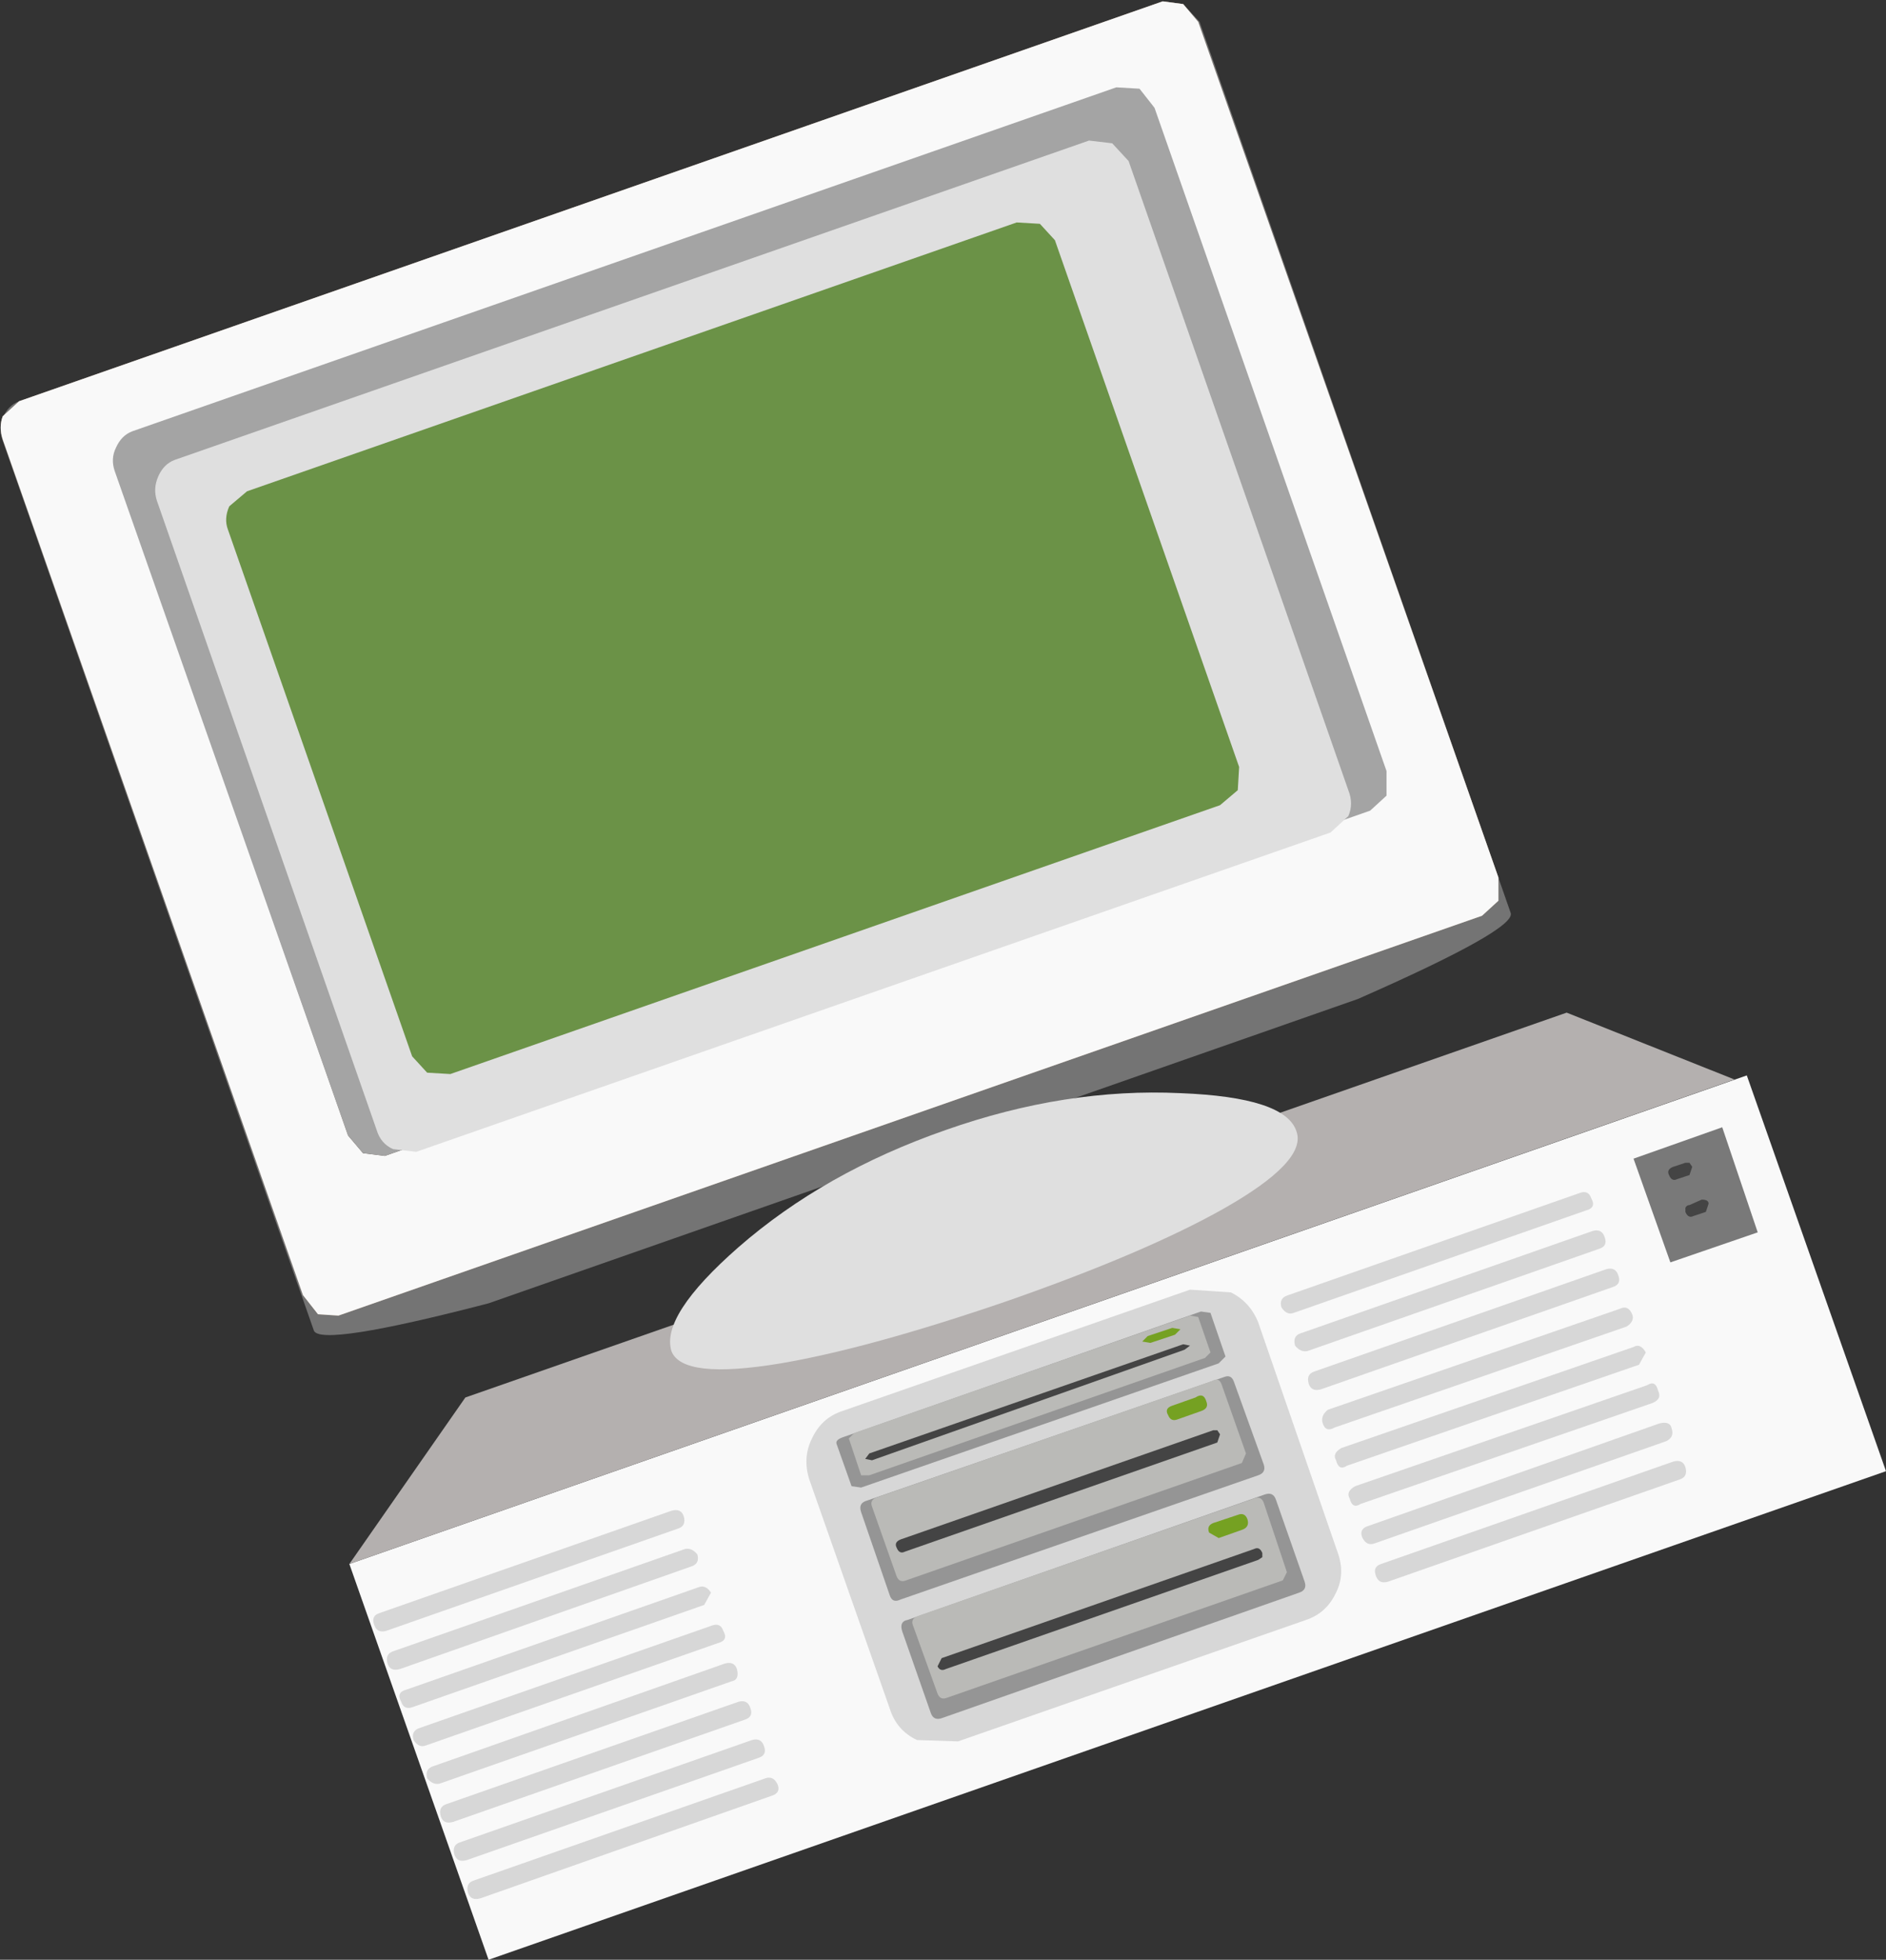
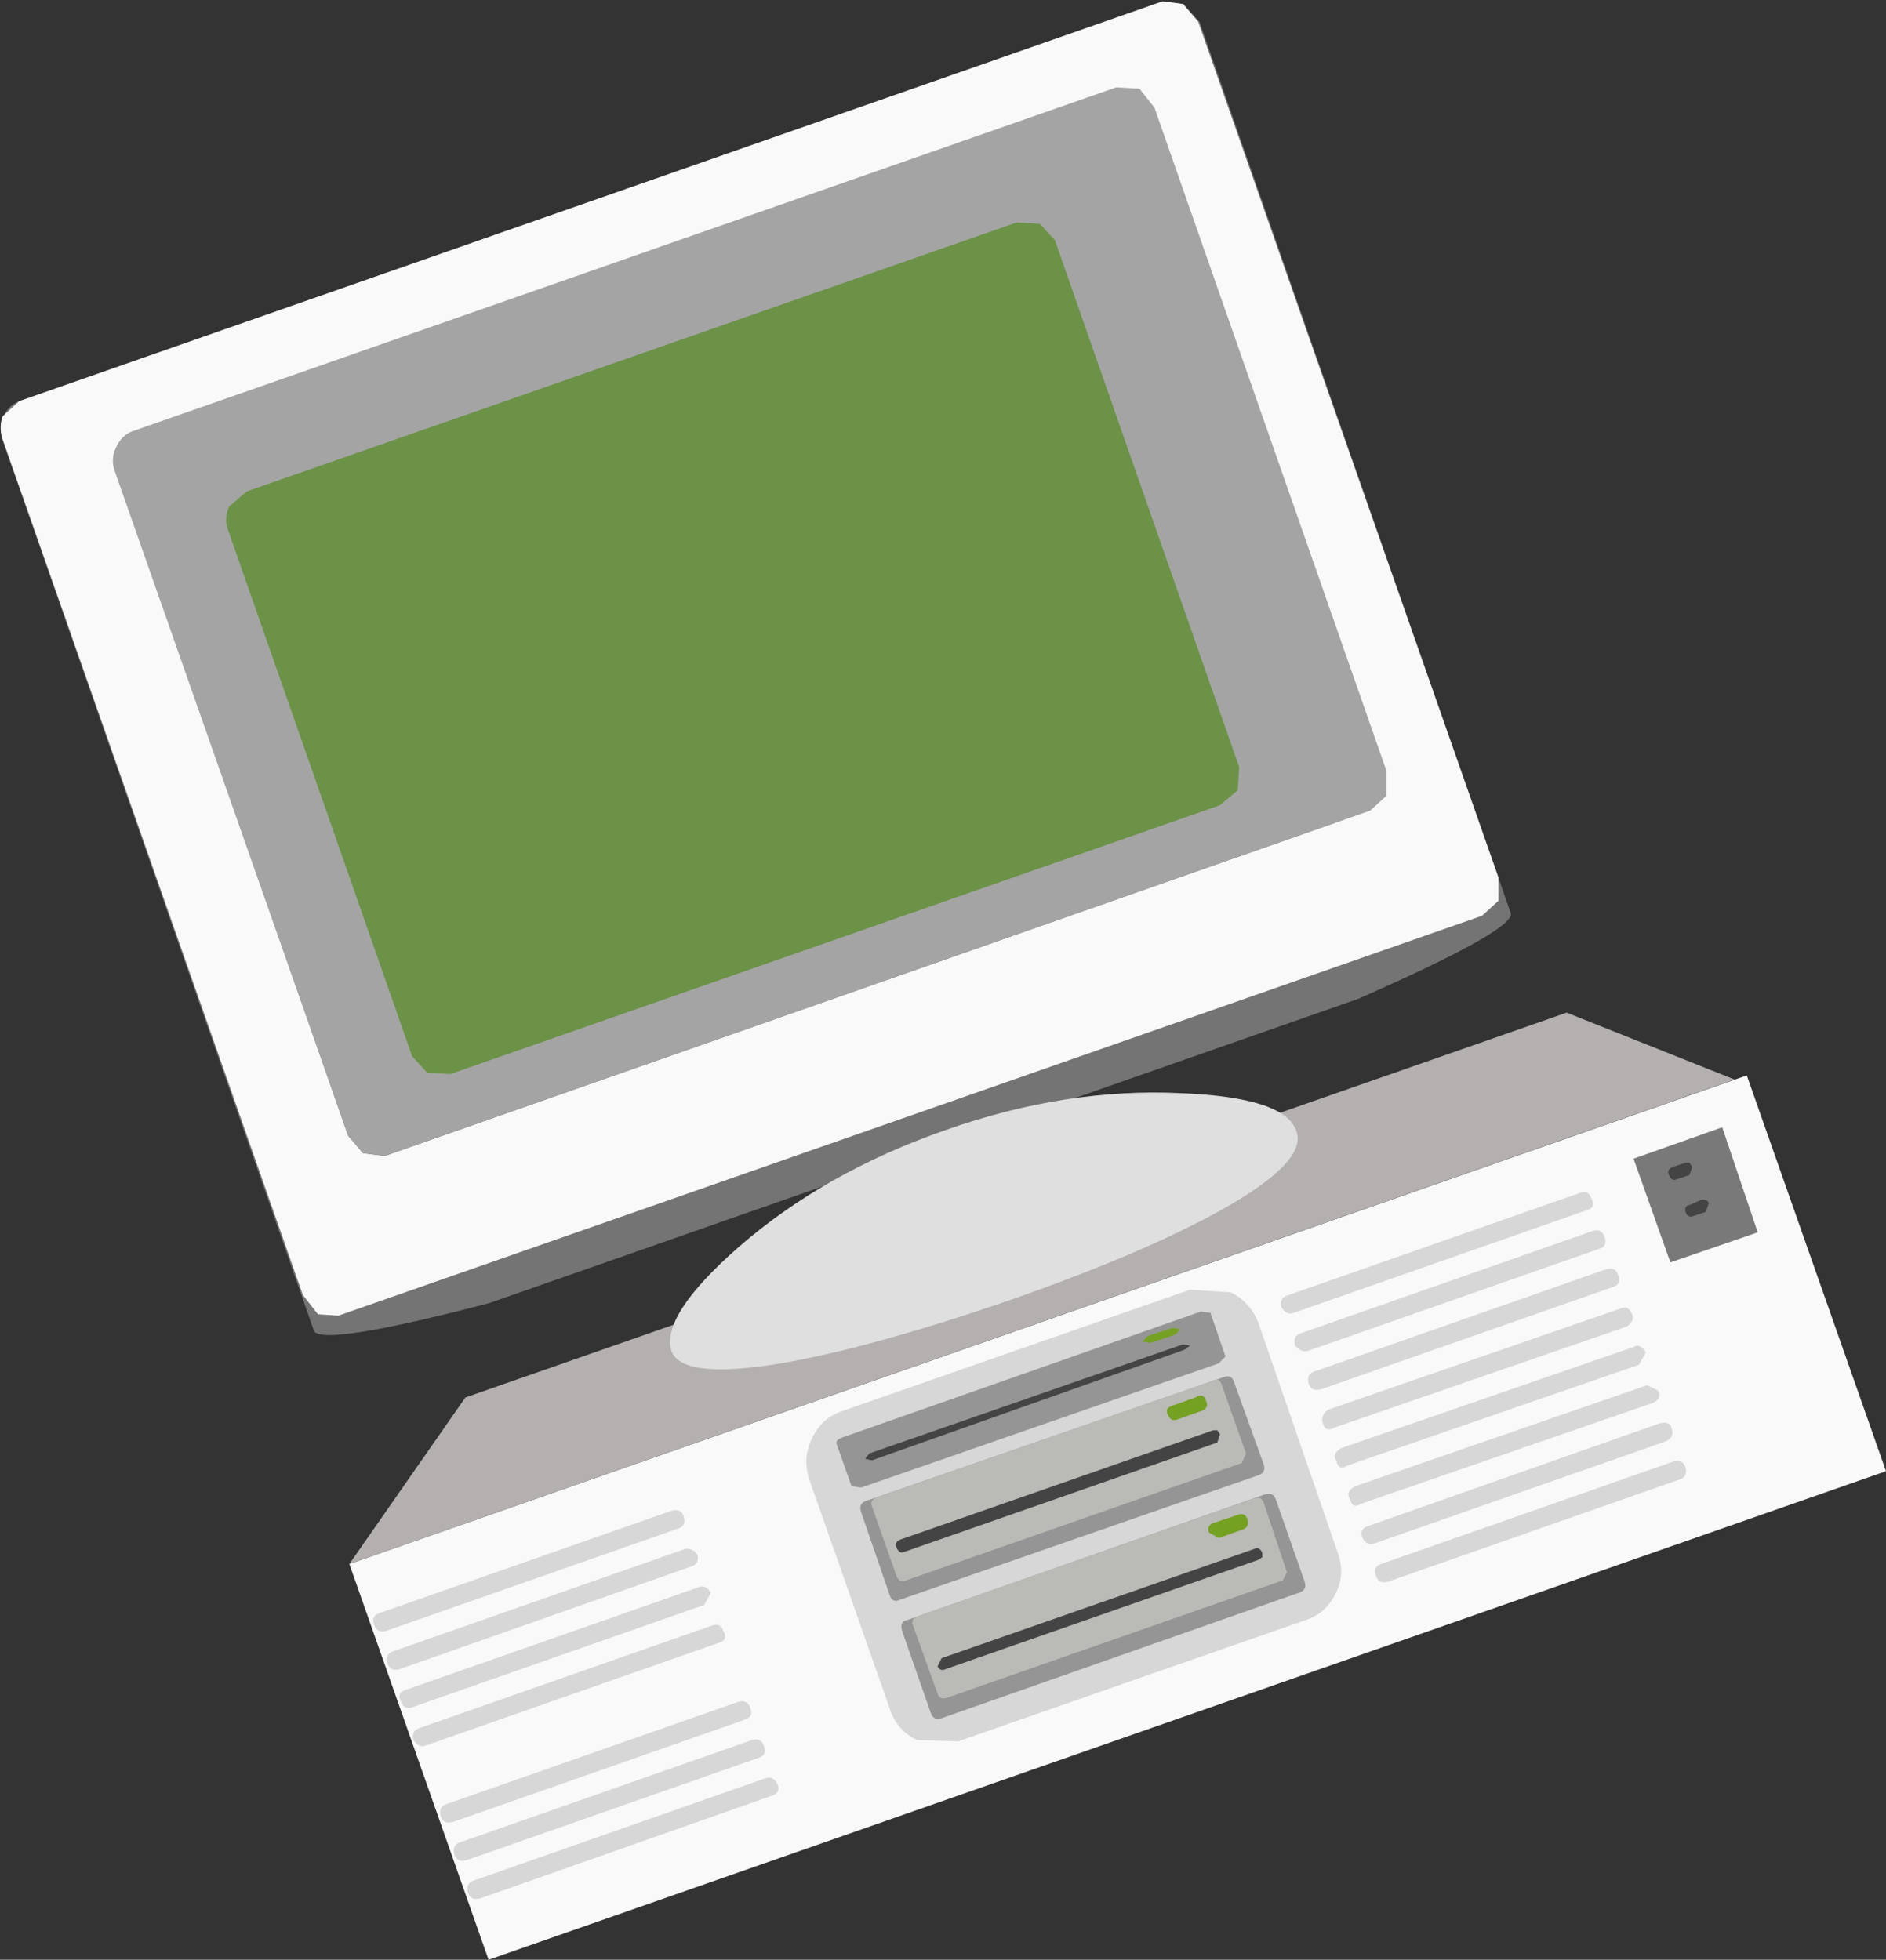
<svg xmlns="http://www.w3.org/2000/svg" height="71.8px" width="69.1px">
  <rect width="100%" height="100%" fill="#333333" stroke="none" />
  <g transform="matrix(1.0, 0.0, 0.0, 1.0, -264.7, -26.15)">
    <path d="M306.05 31.6 L305.5 30.9 304.7 30.8 269.85 43.0 Q268.95 43.35 269.3 44.45 L277.85 68.85 278.4 69.55 279.2 69.6 314.0 57.45 314.6 56.9 314.6 56.0 306.05 31.6 M307.3 26.2 L308.05 26.3 308.65 26.95 320.05 59.6 Q320.25 60.2 314.45 62.75 L282.6 73.9 Q276.45 75.5 276.2 74.9 L264.8 42.3 Q264.65 41.85 264.8 41.45 265.0 41.0 265.4 40.85 L307.3 26.2" fill="#747474" fill-rule="evenodd" stroke="none" />
    <path d="M333.8 80.05 L282.6 97.95 277.5 83.45 328.7 65.55 333.8 80.05" fill="#f9f9f9" fill-rule="evenodd" stroke="none" />
    <path d="M309.8 73.5 Q310.5 73.85 310.8 74.6 L313.7 83.0 Q314.0 83.8 313.65 84.5 313.3 85.25 312.55 85.5 L299.8 89.95 298.3 89.9 Q297.55 89.55 297.3 88.75 L294.35 80.35 Q294.1 79.55 294.45 78.85 294.8 78.1 295.55 77.85 L308.3 73.4 309.8 73.5" fill="#d7d7d7" fill-rule="evenodd" stroke="none" />
    <path d="M281.75 77.35 L322.1 63.25 328.25 65.7 277.5 83.45 281.75 77.35" fill="#b4b0af" fill-rule="evenodd" stroke="none" />
    <path d="M312.2 67.6 Q312.6 68.7 309.5 70.45 306.65 72.05 301.65 73.8 296.55 75.55 293.3 76.1 289.7 76.7 289.3 75.65 288.9 74.35 291.75 71.85 294.9 69.1 299.35 67.55 303.75 66.0 307.95 66.2 311.8 66.35 312.2 67.6" fill="#dfdfdf" fill-rule="evenodd" stroke="none" />
    <path d="M306.0 31.4 L305.45 30.75 304.65 30.7 269.8 42.85 Q269.45 43.0 269.25 43.4 269.1 43.85 269.25 44.25 L277.45 67.75 278.0 68.4 278.8 68.5 313.6 56.3 314.2 55.75 314.2 54.9 306.0 31.4 M307.3 26.2 L308.05 26.3 308.6 26.95 319.6 58.3 319.6 59.15 319.0 59.7 277.1 74.35 276.35 74.3 275.8 73.6 264.8 42.25 Q264.65 41.8 264.8 41.4 L265.4 40.85 307.3 26.2" fill="#a9917a" fill-rule="evenodd" stroke="none" />
    <path d="M306.0 31.4 L305.45 30.75 304.65 30.7 269.8 42.85 Q269.45 43.0 269.25 43.4 269.1 43.85 269.25 44.25 L277.45 67.75 278.0 68.4 278.8 68.5 313.6 56.3 314.2 55.75 314.2 54.9 306.0 31.4 M307.3 26.2 L308.05 26.3 308.6 26.95 319.6 58.3 319.6 59.15 319.0 59.7 277.1 74.35 276.35 74.3 275.8 73.6 264.8 42.25 Q264.65 41.8 264.8 41.4 L265.4 40.85 307.3 26.2" fill="#f9f9f9" fill-rule="evenodd" stroke="none" />
    <path d="M305.6 29.35 L306.45 29.4 307.0 30.1 315.5 54.4 315.5 55.3 314.9 55.85 278.8 68.5 278.0 68.4 277.45 67.75 268.9 43.4 Q268.75 42.95 268.95 42.55 269.15 42.1 269.55 41.95 L305.6 29.35" fill="#a4a4a4" fill-rule="evenodd" stroke="none" />
-     <path d="M306.05 32.05 L314.1 55.1 Q314.3 55.6 314.1 56.05 L313.45 56.65 279.95 68.35 279.1 68.25 Q278.65 68.05 278.5 67.55 L270.45 44.5 Q270.3 44.05 270.5 43.6 270.7 43.15 271.1 43.0 L304.6 31.3 305.45 31.4 306.05 32.05" fill="#dfdfdf" fill-rule="evenodd" stroke="none" />
    <path d="M303.35 34.95 L310.1 54.25 310.05 55.1 309.4 55.65 281.2 65.5 280.35 65.45 279.8 64.85 273.05 45.55 Q272.9 45.15 273.1 44.7 L273.75 44.15 301.95 34.3 302.8 34.35 303.35 34.95" fill="#6b9247" fill-rule="evenodd" stroke="none" />
    <path d="M329.1 71.3 L325.9 72.4 324.55 68.6 327.8 67.45 329.1 71.3" fill="#797979" fill-rule="evenodd" stroke="none" />
    <path d="M312.5 84.1 Q312.6 84.4 312.3 84.5 L299.2 89.1 Q298.9 89.2 298.8 88.9 L297.75 85.9 Q297.65 85.55 297.95 85.5 L311.05 80.9 Q311.35 80.8 311.45 81.1 L312.5 84.1" fill="#959595" fill-rule="evenodd" stroke="none" />
    <path d="M311.85 83.75 L311.7 84.05 299.4 88.35 Q299.15 88.45 299.05 88.2 L298.15 85.7 Q298.05 85.45 298.35 85.35 L310.65 81.05 Q310.9 80.95 311.0 81.2 L311.85 83.75" fill="#babab7" fill-rule="evenodd" stroke="none" />
    <path d="M310.95 83.05 L310.95 83.2 310.8 83.3 299.35 87.3 Q299.15 87.4 299.05 87.2 L299.2 86.9 310.65 82.9 Q310.85 82.8 310.95 83.05" fill="#444444" fill-rule="evenodd" stroke="none" />
    <path d="M310.4 81.8 Q310.5 82.1 310.2 82.2 L309.35 82.5 309.0 82.3 Q308.9 82.05 309.15 81.95 L310.05 81.65 Q310.3 81.55 310.4 81.8" fill="#75a122" fill-rule="evenodd" stroke="none" />
    <path d="M311.0 79.8 Q311.1 80.1 310.8 80.2 L297.7 84.75 Q297.4 84.9 297.3 84.6 L296.25 81.55 Q296.15 81.25 296.4 81.15 L309.55 76.6 Q309.8 76.5 309.9 76.75 L311.0 79.8" fill="#959595" fill-rule="evenodd" stroke="none" />
    <path d="M310.35 79.4 L310.2 79.75 297.9 84.05 Q297.65 84.15 297.55 83.9 L296.65 81.35 Q296.55 81.1 296.85 81.0 L309.1 76.75 Q309.35 76.6 309.45 76.85 L310.35 79.4" fill="#babab7" fill-rule="evenodd" stroke="none" />
    <path d="M309.4 78.7 L309.3 79.0 297.85 83.0 Q297.65 83.1 297.55 82.85 297.45 82.65 297.7 82.55 L309.15 78.55 309.3 78.55 309.4 78.7" fill="#444444" fill-rule="evenodd" stroke="none" />
    <path d="M308.9 77.5 Q309.0 77.75 308.7 77.85 L307.85 78.15 Q307.6 78.25 307.5 78.0 307.35 77.75 307.65 77.65 L308.5 77.35 Q308.8 77.15 308.9 77.5" fill="#75a122" fill-rule="evenodd" stroke="none" />
    <path d="M309.6 75.85 L309.35 76.1 296.25 80.65 295.9 80.6 295.35 79.05 Q295.3 78.9 295.6 78.8 L308.7 74.2 309.05 74.25 309.6 75.85" fill="#959595" fill-rule="evenodd" stroke="none" />
-     <path d="M309.05 75.7 L308.85 75.9 296.55 80.2 296.25 80.2 295.8 78.85 296.0 78.65 308.3 74.35 308.6 74.4 309.05 75.7" fill="#babab7" fill-rule="evenodd" stroke="none" />
    <path d="M308.3 75.45 L308.1 75.6 296.65 79.65 296.4 79.6 296.55 79.4 308.05 75.4 308.3 75.45" fill="#444444" fill-rule="evenodd" stroke="none" />
    <path d="M307.95 74.85 L307.75 75.05 306.85 75.35 306.55 75.3 306.75 75.1 307.65 74.8 307.95 74.85" fill="#75a122" fill-rule="evenodd" stroke="none" />
    <path d="M278.6 85.25 L289.3 81.5 Q289.65 81.4 289.75 81.7 289.85 82.05 289.55 82.15 L278.85 85.9 Q278.5 86.0 278.4 85.65 278.3 85.35 278.6 85.25" fill="#d7d7d7" fill-rule="evenodd" stroke="none" />
    <path d="M323.0 70.05 Q323.2 70.4 322.8 70.5 L312.1 74.25 Q311.85 74.35 311.65 74.05 311.55 73.7 311.9 73.6 L322.6 69.85 Q322.9 69.75 323.0 70.05" fill="#d7d7d7" fill-rule="evenodd" stroke="none" />
    <path d="M323.5 71.5 Q323.6 71.8 323.3 71.9 L312.6 75.65 Q312.35 75.7 312.15 75.45 312.05 75.1 312.35 75.0 L323.05 71.25 Q323.4 71.15 323.5 71.5" fill="#d7d7d7" fill-rule="evenodd" stroke="none" />
    <path d="M323.55 72.65 Q323.9 72.55 324.0 72.9 324.1 73.2 323.8 73.3 L313.1 77.05 Q312.75 77.15 312.65 76.85 312.55 76.5 312.85 76.4 L323.55 72.65" fill="#d7d7d7" fill-rule="evenodd" stroke="none" />
    <path d="M324.5 74.3 Q324.6 74.55 324.3 74.75 L313.6 78.45 Q313.25 78.65 313.15 78.25 313.1 78.0 313.35 77.8 L324.05 74.1 Q324.35 73.95 324.5 74.3" fill="#d7d7d7" fill-rule="evenodd" stroke="none" />
    <path d="M325.0 75.7 L324.75 76.15 314.05 79.85 Q313.75 80.05 313.65 79.65 313.5 79.4 313.85 79.2 L324.55 75.5 Q324.8 75.35 325.0 75.7" fill="#d7d7d7" fill-rule="evenodd" stroke="none" />
-     <path d="M325.45 77.1 Q325.6 77.4 325.25 77.55 L314.55 81.25 Q314.25 81.45 314.15 81.05 314.0 80.8 314.35 80.6 L325.05 76.9 Q325.35 76.7 325.45 77.1" fill="#d7d7d7" fill-rule="evenodd" stroke="none" />
+     <path d="M325.45 77.1 Q325.6 77.4 325.25 77.55 L314.55 81.25 Q314.25 81.45 314.15 81.05 314.0 80.8 314.35 80.6 L325.05 76.9 " fill="#d7d7d7" fill-rule="evenodd" stroke="none" />
    <path d="M325.95 78.5 Q326.05 78.8 325.75 78.95 L315.05 82.7 Q314.75 82.8 314.6 82.45 314.5 82.15 314.85 82.05 L325.5 78.3 Q325.9 78.2 325.95 78.5" fill="#d7d7d7" fill-rule="evenodd" stroke="none" />
    <path d="M326.45 79.9 Q326.55 80.25 326.25 80.35 L315.55 84.1 Q315.2 84.2 315.1 83.85 315.0 83.55 315.3 83.45 L326.0 79.7 Q326.35 79.6 326.45 79.9" fill="#d7d7d7" fill-rule="evenodd" stroke="none" />
    <path d="M279.1 86.65 L289.8 82.9 Q290.05 82.85 290.25 83.1 290.35 83.45 290.0 83.55 L279.35 87.3 Q279.0 87.4 278.9 87.1 278.8 86.75 279.1 86.65" fill="#d7d7d7" fill-rule="evenodd" stroke="none" />
    <path d="M279.6 88.05 L290.3 84.3 Q290.55 84.2 290.75 84.5 L290.5 84.95 279.8 88.7 Q279.5 88.8 279.4 88.5 279.2 88.15 279.6 88.05" fill="#d7d7d7" fill-rule="evenodd" stroke="none" />
    <path d="M280.1 89.45 L290.8 85.7 Q291.1 85.6 291.2 85.9 291.4 86.25 291.0 86.35 L280.3 90.1 Q280.05 90.2 279.85 89.9 279.75 89.55 280.1 89.45" fill="#d7d7d7" fill-rule="evenodd" stroke="none" />
-     <path d="M280.6 90.85 L291.25 87.1 Q291.6 87.0 291.7 87.3 291.8 87.7 291.5 87.75 L280.8 91.5 Q280.55 91.55 280.35 91.3 280.25 90.95 280.6 90.85" fill="#d7d7d7" fill-rule="evenodd" stroke="none" />
    <path d="M281.05 92.25 L291.75 88.5 Q292.1 88.4 292.2 88.75 292.3 89.05 292.0 89.15 L281.3 92.9 Q280.95 93.0 280.85 92.7 280.75 92.35 281.05 92.25" fill="#d7d7d7" fill-rule="evenodd" stroke="none" />
    <path d="M281.55 93.65 L292.25 89.9 Q292.6 89.8 292.7 90.15 292.8 90.45 292.5 90.55 L281.8 94.3 Q281.45 94.4 281.35 94.1 281.25 93.75 281.55 93.65" fill="#d7d7d7" fill-rule="evenodd" stroke="none" />
    <path d="M282.05 95.05 L292.75 91.3 Q293.05 91.2 293.2 91.55 293.3 91.85 292.95 91.95 L282.3 95.7 Q281.95 95.8 281.85 95.5 281.75 95.15 282.05 95.05" fill="#d7d7d7" fill-rule="evenodd" stroke="none" />
    <path d="M327.15 68.75 L327.0 69.05 Q326.8 69.15 326.7 68.9 L326.65 68.7 326.8 68.4 Q327.0 68.3 327.1 68.55 L327.15 68.75" fill="#797979" fill-rule="evenodd" stroke="none" />
    <path d="M327.3 70.25 L327.2 70.55 326.75 70.7 Q326.55 70.8 326.45 70.55 L326.45 70.4 Q326.5 70.3 326.6 70.3 L327.05 70.1 Q327.3 70.1 327.3 70.25" fill="#444444" fill-rule="evenodd" stroke="none" />
    <path d="M326.7 68.9 L326.6 69.2 326.15 69.35 Q325.95 69.45 325.85 69.2 325.75 69.0 326.0 68.9 L326.45 68.75 326.6 68.75 326.7 68.9" fill="#444444" fill-rule="evenodd" stroke="none" />
  </g>
</svg>